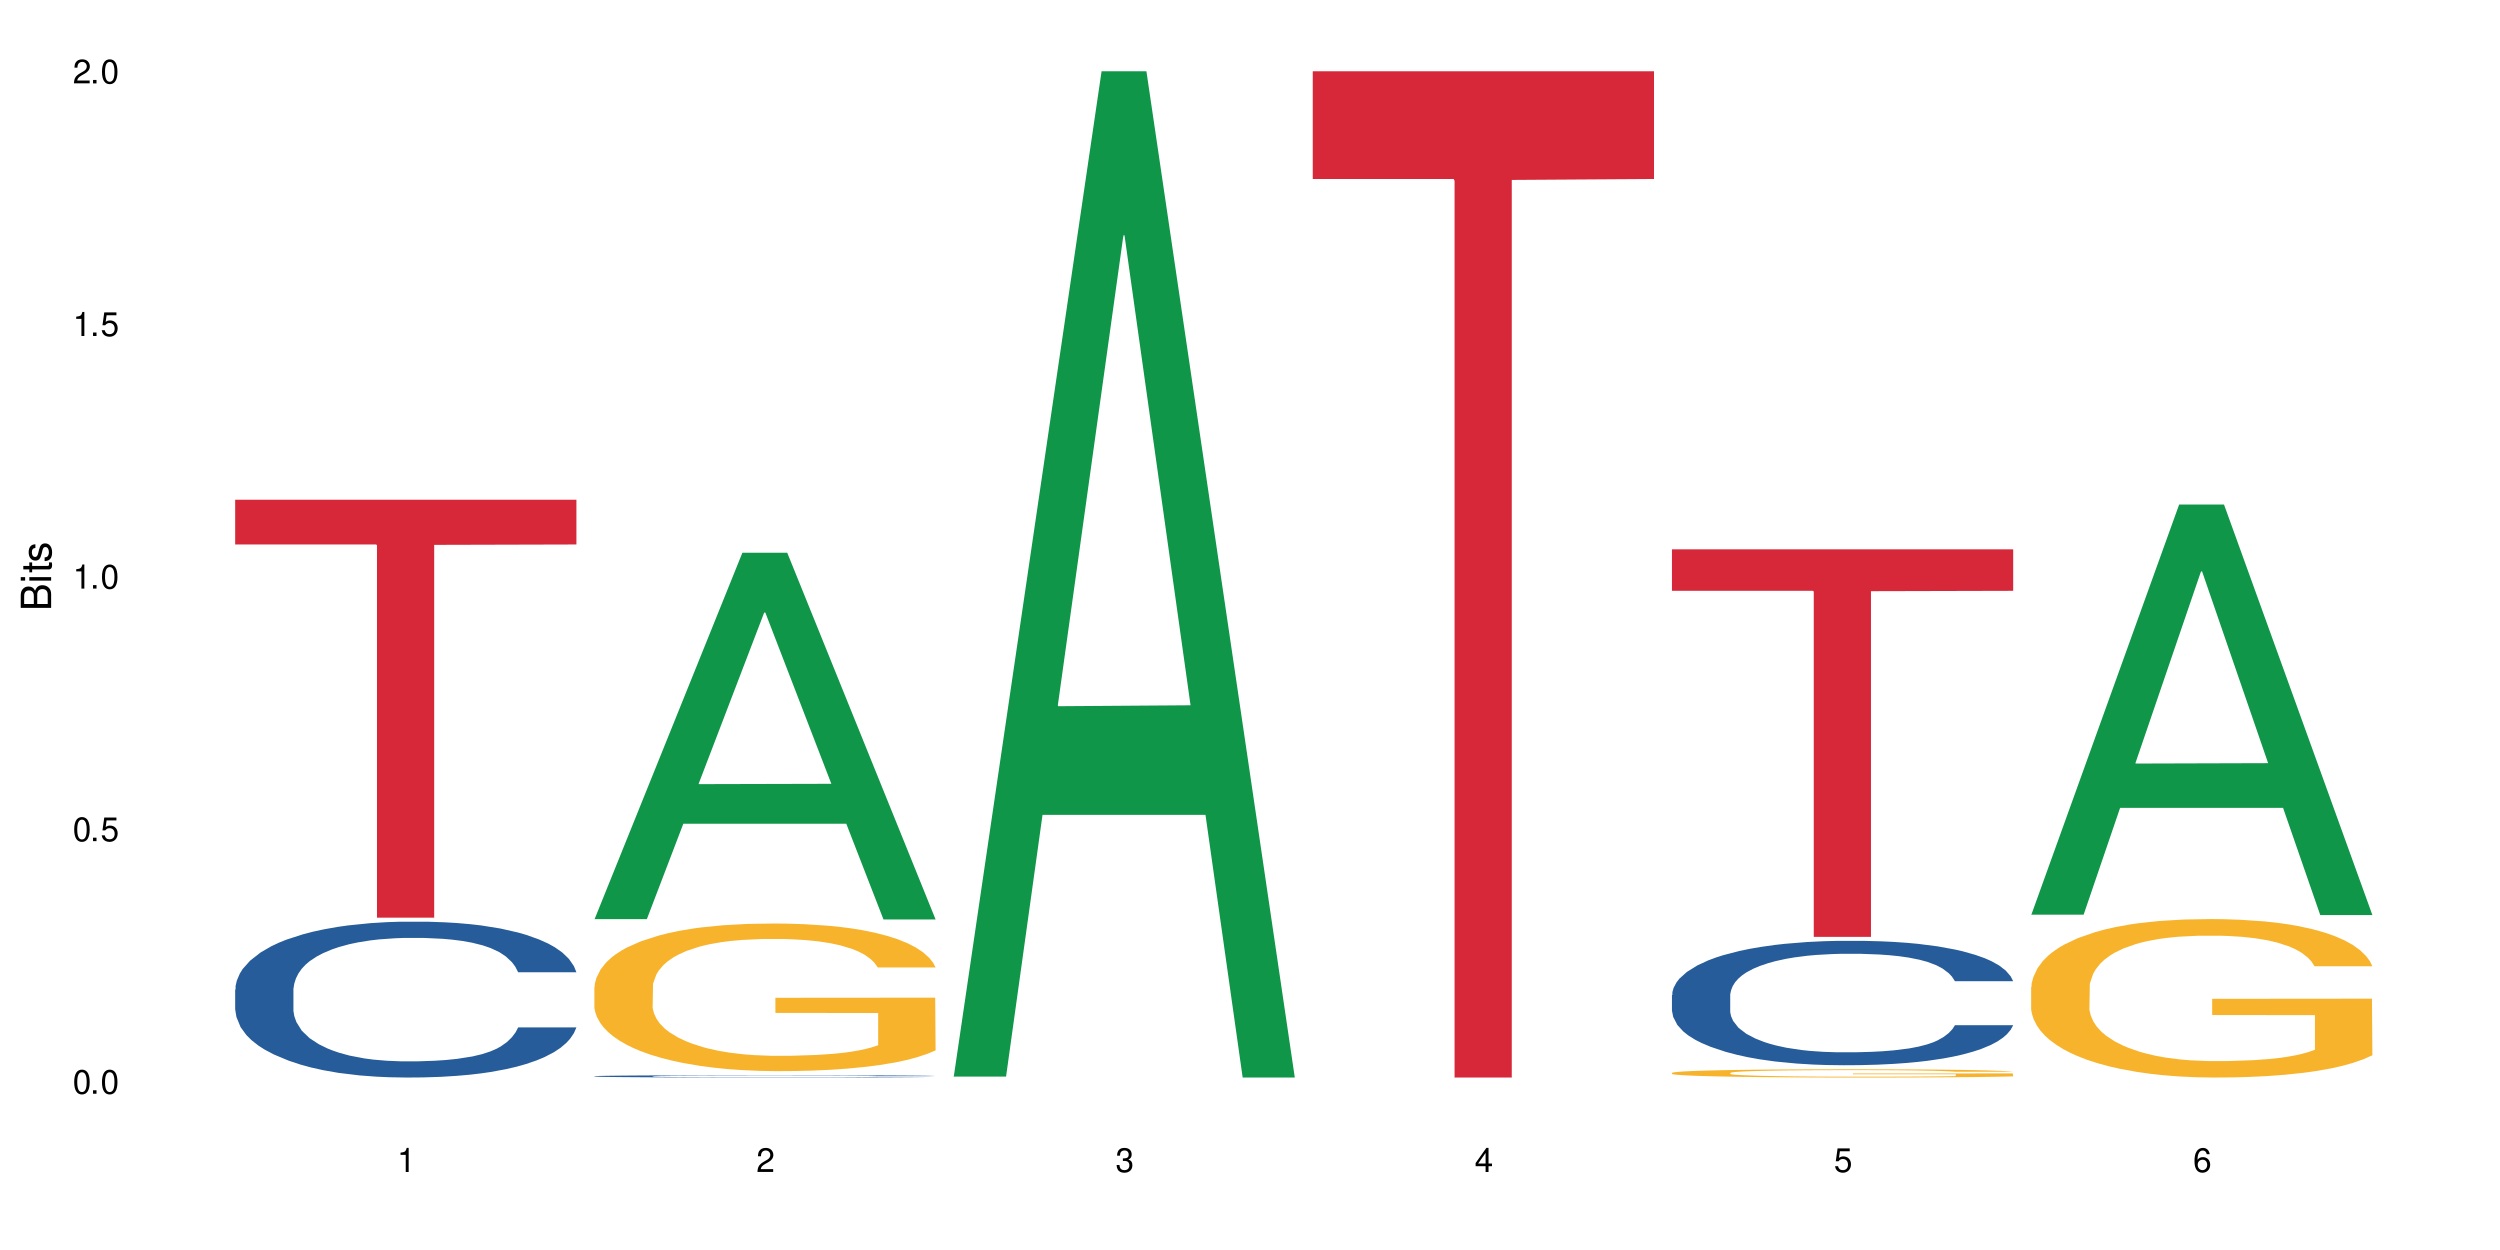
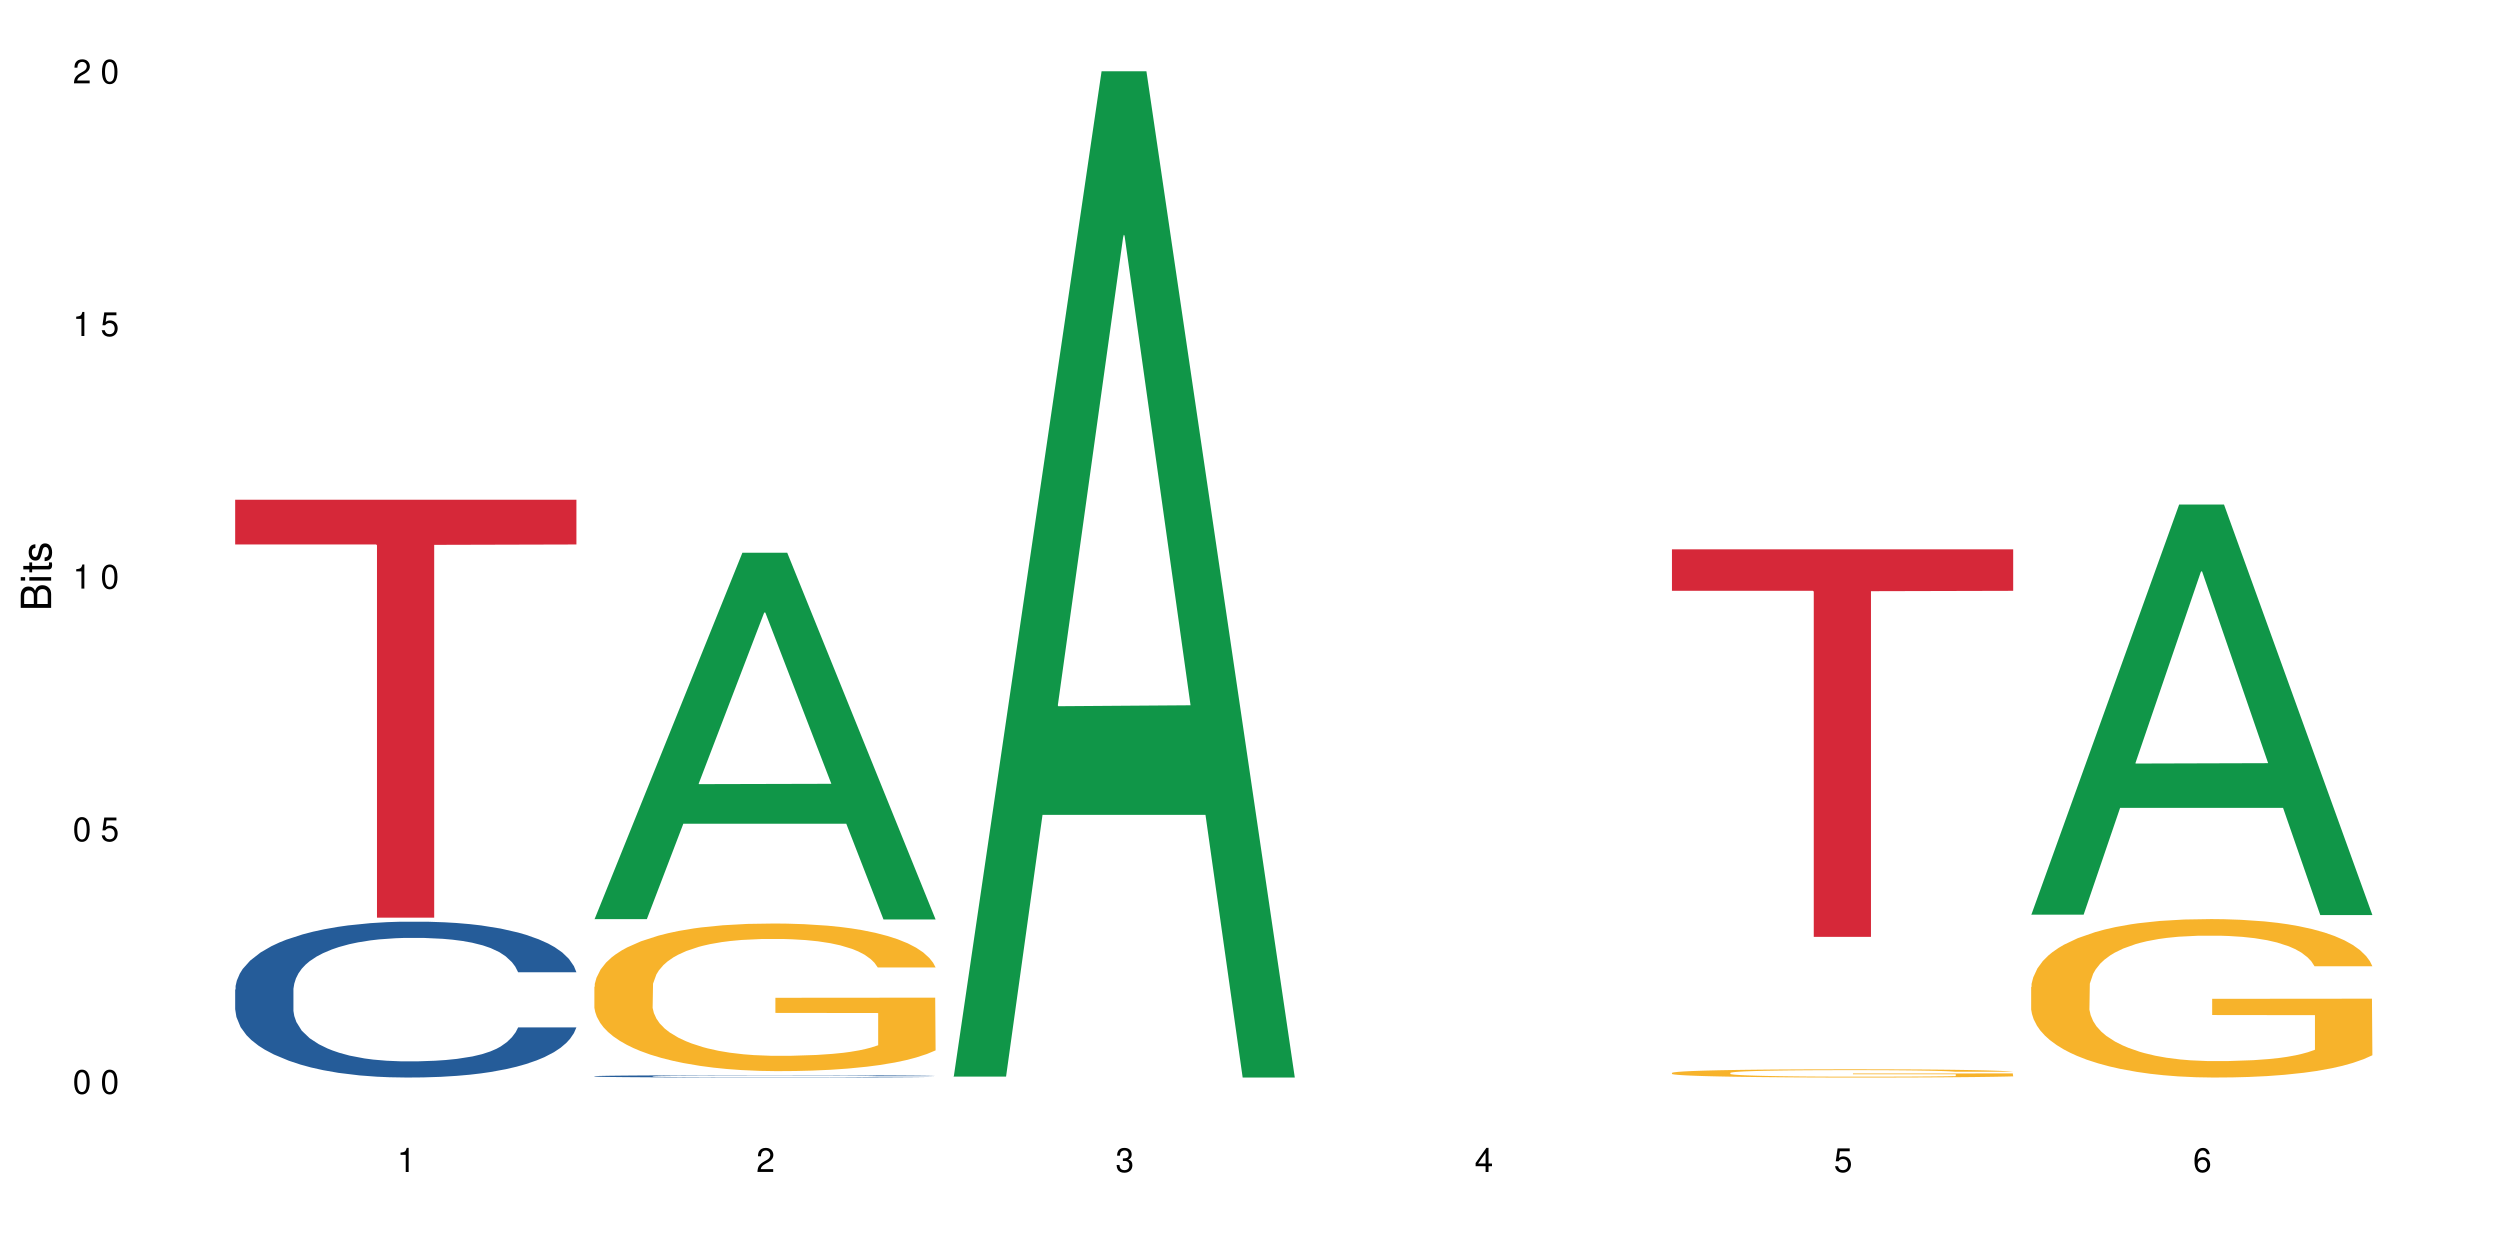
<svg xmlns="http://www.w3.org/2000/svg" xmlns:xlink="http://www.w3.org/1999/xlink" width="720" height="360" viewBox="0 0 720 360">
  <defs>
    <g>
      <g id="glyph-0-0">
</g>
      <g id="glyph-0-1">
        <path d="M 2.641 -6.938 C 2 -6.938 1.422 -6.656 1.078 -6.172 C 0.641 -5.562 0.406 -4.641 0.406 -3.359 C 0.406 -1.016 1.188 0.219 2.641 0.219 C 4.078 0.219 4.859 -1.016 4.859 -3.297 C 4.859 -4.641 4.656 -5.547 4.203 -6.172 C 3.844 -6.656 3.281 -6.938 2.641 -6.938 Z M 2.641 -6.188 C 3.547 -6.188 4 -5.25 4 -3.375 C 4 -1.406 3.562 -0.484 2.625 -0.484 C 1.734 -0.484 1.281 -1.438 1.281 -3.344 C 1.281 -5.25 1.734 -6.188 2.641 -6.188 Z M 2.641 -6.188 " />
      </g>
      <g id="glyph-0-2">
-         <path d="M 1.828 -1 L 0.828 -1 L 0.828 0 L 1.828 0 Z M 1.828 -1 " />
-       </g>
+         </g>
      <g id="glyph-0-3">
        <path d="M 4.562 -6.797 L 1.062 -6.797 L 0.547 -3.094 L 1.328 -3.094 C 1.719 -3.562 2.047 -3.734 2.578 -3.734 C 3.484 -3.734 4.062 -3.109 4.062 -2.094 C 4.062 -1.125 3.484 -0.531 2.578 -0.531 C 1.828 -0.531 1.375 -0.906 1.188 -1.672 L 0.328 -1.672 C 0.453 -1.109 0.547 -0.844 0.75 -0.594 C 1.125 -0.078 1.828 0.219 2.594 0.219 C 3.969 0.219 4.922 -0.781 4.922 -2.219 C 4.922 -3.562 4.031 -4.484 2.719 -4.484 C 2.25 -4.484 1.859 -4.359 1.469 -4.062 L 1.734 -5.969 L 4.562 -5.969 Z M 4.562 -6.797 " />
      </g>
      <g id="glyph-0-4">
        <path d="M 2.484 -4.938 L 2.484 0 L 3.328 0 L 3.328 -6.938 L 2.766 -6.938 C 2.469 -5.875 2.281 -5.734 0.984 -5.562 L 0.984 -4.938 Z M 2.484 -4.938 " />
      </g>
      <g id="glyph-0-5">
        <path d="M 4.859 -0.828 L 1.281 -0.828 C 1.359 -1.406 1.672 -1.781 2.5 -2.281 L 3.469 -2.828 C 4.406 -3.344 4.906 -4.062 4.906 -4.906 C 4.906 -5.484 4.672 -6.031 4.266 -6.406 C 3.859 -6.766 3.375 -6.938 2.719 -6.938 C 1.859 -6.938 1.219 -6.625 0.844 -6.031 C 0.609 -5.672 0.5 -5.234 0.484 -4.531 L 1.328 -4.531 C 1.359 -5.016 1.406 -5.281 1.531 -5.516 C 1.75 -5.938 2.188 -6.203 2.703 -6.203 C 3.469 -6.203 4.031 -5.641 4.031 -4.891 C 4.031 -4.344 3.719 -3.859 3.125 -3.516 L 2.234 -3 C 0.812 -2.172 0.406 -1.531 0.328 -0.016 L 4.859 -0.016 Z M 4.859 -0.828 " />
      </g>
      <g id="glyph-0-6">
        <path d="M 2.125 -3.188 L 2.578 -3.188 C 3.5 -3.188 3.984 -2.766 3.984 -1.922 C 3.984 -1.062 3.469 -0.531 2.594 -0.531 C 1.656 -0.531 1.203 -1 1.156 -2.016 L 0.312 -2.016 C 0.344 -1.453 0.438 -1.094 0.609 -0.781 C 0.953 -0.109 1.625 0.219 2.547 0.219 C 3.953 0.219 4.859 -0.625 4.859 -1.938 C 4.859 -2.828 4.516 -3.297 3.703 -3.594 C 4.344 -3.844 4.656 -4.328 4.656 -5.031 C 4.656 -6.219 3.875 -6.938 2.578 -6.938 C 1.203 -6.938 0.484 -6.172 0.453 -4.703 L 1.297 -4.703 C 1.312 -5.125 1.344 -5.359 1.453 -5.578 C 1.641 -5.969 2.062 -6.203 2.594 -6.203 C 3.344 -6.203 3.797 -5.75 3.797 -5 C 3.797 -4.516 3.609 -4.219 3.25 -4.047 C 3.016 -3.953 2.703 -3.922 2.125 -3.906 Z M 2.125 -3.188 " />
      </g>
      <g id="glyph-0-7">
        <path d="M 3.141 -1.672 L 3.141 0 L 3.984 0 L 3.984 -1.672 L 4.984 -1.672 L 4.984 -2.438 L 3.984 -2.438 L 3.984 -6.938 L 3.359 -6.938 L 0.266 -2.578 L 0.266 -1.672 Z M 3.141 -2.438 L 1 -2.438 L 3.141 -5.5 Z M 3.141 -2.438 " />
      </g>
      <g id="glyph-0-8">
        <path d="M 4.781 -5.125 C 4.609 -6.266 3.891 -6.938 2.844 -6.938 C 2.094 -6.938 1.422 -6.578 1.031 -5.953 C 0.594 -5.266 0.406 -4.422 0.406 -3.172 C 0.406 -2 0.578 -1.25 0.984 -0.641 C 1.359 -0.078 1.953 0.219 2.703 0.219 C 3.984 0.219 4.922 -0.75 4.922 -2.094 C 4.922 -3.375 4.062 -4.281 2.844 -4.281 C 2.172 -4.281 1.641 -4.031 1.281 -3.516 C 1.281 -5.234 1.828 -6.188 2.797 -6.188 C 3.391 -6.188 3.797 -5.797 3.938 -5.125 Z M 2.734 -3.531 C 3.547 -3.531 4.062 -2.953 4.062 -2.031 C 4.062 -1.156 3.484 -0.531 2.703 -0.531 C 1.922 -0.531 1.328 -1.188 1.328 -2.078 C 1.328 -2.938 1.906 -3.531 2.734 -3.531 Z M 2.734 -3.531 " />
      </g>
      <g id="glyph-1-0">
</g>
      <g id="glyph-1-1">
        <path d="M 0 -0.953 L 0 -4.891 C 0 -5.719 -0.234 -6.344 -0.734 -6.797 C -1.188 -7.234 -1.812 -7.469 -2.5 -7.469 C -3.547 -7.469 -4.188 -7 -4.625 -5.875 C -4.984 -6.688 -5.625 -7.094 -6.531 -7.094 C -7.172 -7.094 -7.734 -6.859 -8.141 -6.391 C -8.562 -5.922 -8.75 -5.344 -8.75 -4.5 L -8.75 -0.953 Z M -4.984 -2.062 L -7.766 -2.062 L -7.766 -4.219 C -7.766 -4.844 -7.688 -5.203 -7.453 -5.5 C -7.219 -5.812 -6.859 -5.969 -6.375 -5.969 C -5.891 -5.969 -5.531 -5.812 -5.297 -5.5 C -5.062 -5.203 -4.984 -4.844 -4.984 -4.219 Z M -0.984 -2.062 L -4 -2.062 L -4 -4.781 C -4 -5.766 -3.438 -6.359 -2.484 -6.359 C -1.547 -6.359 -0.984 -5.766 -0.984 -4.781 Z M -0.984 -2.062 " />
      </g>
      <g id="glyph-1-2">
        <path d="M -6.281 -1.797 L -6.281 -0.797 L 0 -0.797 L 0 -1.797 Z M -8.75 -1.797 L -8.75 -0.797 L -7.484 -0.797 L -7.484 -1.797 Z M -8.75 -1.797 " />
      </g>
      <g id="glyph-1-3">
        <path d="M -6.281 -3.047 L -6.281 -2.016 L -8.016 -2.016 L -8.016 -1.016 L -6.281 -1.016 L -6.281 -0.172 L -5.469 -0.172 L -5.469 -1.016 L -0.719 -1.016 C -0.078 -1.016 0.281 -1.453 0.281 -2.234 C 0.281 -2.5 0.25 -2.719 0.188 -3.047 L -0.641 -3.047 C -0.609 -2.906 -0.594 -2.766 -0.594 -2.562 C -0.594 -2.141 -0.719 -2.016 -1.156 -2.016 L -5.469 -2.016 L -5.469 -3.047 Z M -6.281 -3.047 " />
      </g>
      <g id="glyph-1-4">
        <path d="M -4.531 -5.25 C -5.766 -5.25 -6.469 -4.422 -6.469 -2.969 C -6.469 -1.516 -5.719 -0.562 -4.547 -0.562 C -3.562 -0.562 -3.094 -1.062 -2.734 -2.562 L -2.516 -3.484 C -2.344 -4.188 -2.094 -4.469 -1.641 -4.469 C -1.047 -4.469 -0.641 -3.875 -0.641 -3 C -0.641 -2.453 -0.797 -2 -1.062 -1.75 C -1.25 -1.594 -1.422 -1.531 -1.875 -1.469 L -1.875 -0.406 C -0.422 -0.453 0.281 -1.266 0.281 -2.922 C 0.281 -4.5 -0.5 -5.516 -1.719 -5.516 C -2.656 -5.516 -3.172 -4.984 -3.469 -3.734 L -3.703 -2.766 C -3.891 -1.953 -4.156 -1.609 -4.594 -1.609 C -5.188 -1.609 -5.547 -2.125 -5.547 -2.938 C -5.547 -3.75 -5.203 -4.172 -4.531 -4.203 Z M -4.531 -5.25 " />
      </g>
    </g>
  </defs>
  <rect x="-72" y="-36" width="864" height="432" fill="rgb(100%, 100%, 100%)" fill-opacity="1" />
  <path fill-rule="nonzero" fill="rgb(14.51%, 36.078%, 60%)" fill-opacity="1" d="M 67.73 284.98 L 67.852 284.941 L 67.852 283.957 L 68.211 282.398 L 69.051 280.43 L 69.887 279.074 L 72.047 276.656 L 75.043 274.316 L 78.156 272.512 L 80.434 271.445 L 82.473 270.625 L 87.145 269.109 L 90.145 268.328 L 93.379 267.629 L 97.332 266.934 L 100.211 266.523 L 106.684 265.867 L 111.477 265.578 L 115.191 265.457 L 123.223 265.457 L 128.016 265.621 L 131.492 265.824 L 135.324 266.152 L 138.562 266.523 L 144.195 267.426 L 149.227 268.574 L 151.504 269.23 L 155.102 270.504 L 157.855 271.734 L 159.773 272.801 L 161.934 274.316 L 163.848 276.164 L 165.289 278.254 L 166.008 280.02 L 149.227 280.02 L 148.391 278.379 L 147.43 277.105 L 145.633 275.426 L 143.836 274.234 L 141.316 273.047 L 139.039 272.266 L 135.926 271.488 L 133.168 270.996 L 130.293 270.625 L 127.535 270.379 L 122.262 270.133 L 116.148 270.133 L 113.871 270.215 L 109.199 270.543 L 106.684 270.832 L 103.086 271.406 L 100.57 271.938 L 97.574 272.758 L 95.535 273.457 L 93.02 274.523 L 91.223 275.465 L 89.184 276.82 L 87.984 277.844 L 86.906 278.992 L 85.949 280.348 L 85.23 281.781 L 84.75 283.301 L 84.508 284.777 L 84.508 291.137 L 84.75 292.613 L 85.348 294.336 L 86.906 296.836 L 89.184 299.012 L 91.82 300.734 L 94.336 301.965 L 95.777 302.539 L 97.691 303.195 L 100.688 304.016 L 105.004 304.836 L 107.52 305.164 L 111.355 305.492 L 115.312 305.656 L 120.586 305.656 L 125.258 305.492 L 128.375 305.285 L 131.609 304.957 L 136.043 304.262 L 138.801 303.605 L 141.199 302.824 L 142.996 302.047 L 144.195 301.391 L 145.992 300.117 L 147.43 298.723 L 148.508 297.289 L 149.227 295.895 L 166.008 295.895 L 165.289 297.535 L 164.207 299.133 L 163.129 300.324 L 161.453 301.758 L 159.535 303.031 L 156.777 304.465 L 154.5 305.41 L 151.504 306.438 L 148.75 307.215 L 145.754 307.914 L 141.316 308.734 L 138.441 309.145 L 135.324 309.512 L 131.609 309.84 L 126.938 310.129 L 121.902 310.293 L 117.227 310.332 L 112.195 310.25 L 108.48 310.086 L 103.566 309.719 L 97.453 308.98 L 93.02 308.199 L 89.543 307.422 L 86.547 306.602 L 83.191 305.492 L 78.875 303.688 L 76.238 302.293 L 74.441 301.145 L 72.406 299.543 L 70.969 298.109 L 69.289 295.812 L 68.09 292.898 L 67.73 290.645 Z M 67.73 284.98 " />
  <path fill-rule="nonzero" fill="rgb(83.922%, 15.686%, 22.353%)" fill-opacity="1" d="M 67.73 143.926 L 166.008 143.926 L 166.008 156.809 L 125.047 156.922 L 125.047 264.293 L 108.57 264.293 L 108.57 157.035 L 108.332 156.809 L 67.73 156.809 Z M 67.73 143.926 " />
  <path fill-rule="nonzero" fill="rgb(6.275%, 58.824%, 28.235%)" fill-opacity="1" d="M 171.18 264.707 L 171.285 264.609 L 213.809 159.191 L 226.723 159.191 L 269.453 264.805 L 254.441 264.805 L 243.73 237.238 L 196.797 237.238 L 186.297 264.707 L 171.18 264.707 L 201.312 225.832 L 239.426 225.734 L 220.422 176.445 L 220.211 176.348 L 220 176.645 L 201.207 225.734 L 201.312 225.832 Z M 171.18 264.707 " />
  <path fill-rule="nonzero" fill="rgb(14.51%, 36.078%, 60%)" fill-opacity="1" d="M 171.18 309.949 L 171.297 309.945 L 171.297 309.934 L 171.66 309.91 L 172.496 309.879 L 173.336 309.859 L 175.492 309.82 L 178.488 309.785 L 181.605 309.758 L 183.883 309.742 L 185.922 309.73 L 190.594 309.707 L 193.59 309.695 L 196.828 309.684 L 200.781 309.672 L 203.656 309.668 L 210.129 309.656 L 214.922 309.652 L 231.461 309.652 L 234.938 309.656 L 238.773 309.66 L 242.008 309.668 L 247.641 309.68 L 252.676 309.699 L 254.953 309.707 L 258.547 309.727 L 261.305 309.746 L 263.223 309.762 L 265.379 309.785 L 267.297 309.812 L 268.734 309.844 L 269.453 309.871 L 252.676 309.871 L 251.836 309.848 L 250.879 309.828 L 249.082 309.801 L 247.281 309.785 L 244.766 309.766 L 242.488 309.754 L 239.371 309.742 L 236.617 309.734 L 233.738 309.73 L 230.984 309.727 L 225.711 309.723 L 217.32 309.723 L 212.645 309.727 L 210.129 309.734 L 206.535 309.742 L 204.016 309.75 L 201.02 309.762 L 198.984 309.773 L 196.469 309.789 L 194.668 309.805 L 192.633 309.824 L 191.434 309.84 L 190.355 309.855 L 189.395 309.879 L 188.676 309.898 L 188.199 309.922 L 187.957 309.945 L 187.957 310.039 L 188.199 310.062 L 188.797 310.09 L 190.355 310.129 L 192.633 310.16 L 195.27 310.188 L 197.785 310.207 L 199.223 310.215 L 201.141 310.223 L 204.137 310.238 L 208.453 310.25 L 210.969 310.254 L 214.805 310.258 L 218.758 310.262 L 224.031 310.262 L 228.707 310.258 L 231.82 310.254 L 235.059 310.25 L 239.492 310.242 L 242.25 310.23 L 244.645 310.219 L 246.445 310.207 L 247.641 310.195 L 249.441 310.176 L 250.879 310.156 L 251.957 310.133 L 252.676 310.113 L 269.453 310.113 L 268.734 310.137 L 267.656 310.164 L 266.578 310.18 L 264.898 310.203 L 262.984 310.223 L 260.227 310.242 L 257.949 310.258 L 254.953 310.273 L 252.195 310.285 L 249.199 310.297 L 244.766 310.309 L 241.891 310.312 L 238.773 310.32 L 235.059 310.324 L 230.383 310.328 L 225.352 310.332 L 215.645 310.332 L 211.926 310.328 L 207.012 310.324 L 200.902 310.312 L 196.469 310.301 L 192.992 310.289 L 189.996 310.277 L 186.641 310.258 L 182.324 310.23 L 179.688 310.211 L 177.891 310.191 L 175.852 310.168 L 174.414 310.148 L 172.738 310.113 L 171.539 310.066 L 171.18 310.035 Z M 171.18 309.949 " />
  <path fill-rule="nonzero" fill="rgb(96.863%, 70.196%, 16.863%)" fill-opacity="1" d="M 171.18 284.18 L 171.297 284.141 L 171.297 283.363 L 171.777 281.617 L 172.977 279.211 L 174.535 277.23 L 176.211 275.676 L 177.293 274.863 L 179.09 273.695 L 180.648 272.844 L 184.602 271.094 L 189.637 269.465 L 192.391 268.766 L 195.508 268.105 L 199.941 267.367 L 201.98 267.098 L 208.211 266.477 L 215.281 266.086 L 223.074 265.969 L 226.668 266.008 L 231.582 266.164 L 238.293 266.59 L 242.129 266.98 L 245.125 267.367 L 248.242 267.871 L 252.078 268.648 L 255.672 269.582 L 258.547 270.512 L 261.426 271.68 L 263.82 272.922 L 265.859 274.277 L 267.656 275.91 L 268.734 277.27 L 269.453 278.629 L 252.797 278.629 L 251.836 277.27 L 250.758 276.219 L 248.961 274.938 L 247.164 274.008 L 245.363 273.27 L 242.008 272.262 L 239.133 271.641 L 235.539 271.094 L 232.062 270.746 L 228.105 270.512 L 225.711 270.434 L 219.359 270.434 L 213.605 270.707 L 210.25 271.02 L 207.852 271.328 L 204.496 271.91 L 202.461 272.375 L 201.262 272.688 L 197.664 273.891 L 195.27 274.977 L 193.949 275.715 L 192.273 276.879 L 191.074 277.93 L 189.754 279.48 L 189.035 280.648 L 188.078 283.289 L 187.957 290.277 L 188.316 291.754 L 189.035 293.344 L 189.996 294.742 L 191.434 296.219 L 192.871 297.344 L 195.387 298.859 L 197.547 299.867 L 199.223 300.527 L 202.461 301.574 L 203.777 301.926 L 206.895 302.625 L 210.129 303.168 L 214.086 303.633 L 217.082 303.867 L 221.875 304.062 L 227.988 304.062 L 235.18 303.828 L 239.73 303.516 L 242.848 303.207 L 244.887 302.934 L 247.402 302.508 L 249.199 302.121 L 250.879 301.691 L 252.914 301.031 L 252.914 291.754 L 223.312 291.715 L 223.312 287.363 L 269.336 287.324 L 269.453 302.508 L 266.938 303.555 L 263.82 304.566 L 260.824 305.344 L 257.711 306.004 L 253.273 306.738 L 249.68 307.207 L 244.168 307.75 L 239.133 308.098 L 233.859 308.332 L 229.184 308.449 L 223.672 308.488 L 218.758 308.41 L 213.484 308.176 L 209.289 307.867 L 205.457 307.477 L 201.621 306.973 L 196.828 306.156 L 193.711 305.496 L 190.473 304.684 L 187.238 303.711 L 184.363 302.664 L 182.445 301.848 L 180.527 300.914 L 178.488 299.75 L 176.57 298.43 L 175.133 297.227 L 173.816 295.867 L 172.855 294.586 L 171.898 292.84 L 171.418 291.441 L 171.18 290.238 Z M 171.18 284.18 " />
  <path fill-rule="nonzero" fill="rgb(6.275%, 58.824%, 28.235%)" fill-opacity="1" d="M 274.629 310.059 L 274.73 309.789 L 317.254 20.527 L 330.168 20.527 L 372.902 310.332 L 357.887 310.332 L 347.18 234.684 L 300.246 234.684 L 289.746 310.059 L 274.629 310.059 L 304.762 203.391 L 342.875 203.117 L 323.871 67.875 L 323.66 67.602 L 323.449 68.418 L 304.656 203.117 L 304.762 203.391 Z M 274.629 310.059 " />
-   <path fill-rule="nonzero" fill="rgb(83.922%, 15.686%, 22.353%)" fill-opacity="1" d="M 378.074 20.527 L 476.352 20.527 L 476.352 51.547 L 435.391 51.82 L 435.391 310.332 L 418.914 310.332 L 418.914 52.094 L 418.676 51.547 L 378.074 51.547 Z M 378.074 20.527 " />
-   <path fill-rule="nonzero" fill="rgb(14.51%, 36.078%, 60%)" fill-opacity="1" d="M 481.523 286.555 L 481.645 286.523 L 481.645 285.738 L 482.004 284.492 L 482.84 282.922 L 483.68 281.84 L 485.836 279.91 L 488.832 278.043 L 491.949 276.602 L 494.227 275.75 L 496.266 275.098 L 500.938 273.887 L 503.934 273.262 L 507.172 272.707 L 511.125 272.148 L 514 271.824 L 520.473 271.301 L 525.27 271.07 L 528.984 270.973 L 537.012 270.973 L 541.809 271.102 L 545.281 271.266 L 549.117 271.527 L 552.352 271.824 L 557.984 272.543 L 563.02 273.461 L 565.297 273.984 L 568.891 275 L 571.648 275.98 L 573.566 276.832 L 575.723 278.043 L 577.641 279.516 L 579.078 281.188 L 579.797 282.594 L 563.02 282.594 L 562.18 281.285 L 561.223 280.27 L 559.426 278.926 L 557.625 277.977 L 555.109 277.027 L 552.832 276.406 L 549.715 275.785 L 546.961 275.391 L 544.082 275.098 L 541.328 274.902 L 536.055 274.703 L 529.941 274.703 L 527.664 274.77 L 522.992 275.031 L 520.473 275.262 L 516.879 275.719 L 514.363 276.145 L 511.367 276.801 L 509.328 277.355 L 506.812 278.207 L 505.012 278.961 L 502.977 280.039 L 501.777 280.859 L 500.699 281.777 L 499.738 282.855 L 499.02 284.004 L 498.543 285.215 L 498.301 286.391 L 498.301 291.469 L 498.543 292.645 L 499.141 294.02 L 500.699 296.02 L 502.977 297.754 L 505.613 299.129 L 508.129 300.109 L 509.566 300.57 L 511.484 301.094 L 514.48 301.746 L 518.797 302.402 L 521.312 302.664 L 525.148 302.926 L 529.102 303.059 L 534.375 303.059 L 539.051 302.926 L 542.168 302.762 L 545.402 302.5 L 549.836 301.945 L 552.594 301.418 L 554.988 300.797 L 556.789 300.176 L 557.984 299.652 L 559.785 298.637 L 561.223 297.523 L 562.301 296.379 L 563.02 295.266 L 579.797 295.266 L 579.078 296.574 L 578 297.852 L 576.922 298.801 L 575.246 299.945 L 573.328 300.961 L 570.57 302.109 L 568.293 302.859 L 565.297 303.68 L 562.539 304.301 L 559.543 304.859 L 555.109 305.512 L 552.234 305.84 L 549.117 306.133 L 545.402 306.395 L 540.727 306.625 L 535.695 306.758 L 531.02 306.789 L 525.988 306.723 L 522.27 306.594 L 517.359 306.297 L 511.246 305.707 L 506.812 305.086 L 503.336 304.465 L 500.34 303.809 L 496.984 302.926 L 492.668 301.484 L 490.031 300.371 L 488.234 299.457 L 486.195 298.18 L 484.758 297.031 L 483.082 295.199 L 481.883 292.875 L 481.523 291.074 Z M 481.523 286.555 " />
  <path fill-rule="nonzero" fill="rgb(96.863%, 70.196%, 16.863%)" fill-opacity="1" d="M 481.523 308.973 L 481.645 308.969 L 481.645 308.926 L 482.121 308.828 L 483.32 308.695 L 484.879 308.582 L 486.555 308.496 L 487.637 308.449 L 489.434 308.387 L 490.992 308.336 L 494.945 308.238 L 499.98 308.148 L 502.734 308.109 L 505.852 308.074 L 510.285 308.031 L 512.324 308.016 L 518.555 307.98 L 525.629 307.961 L 533.418 307.953 L 537.012 307.957 L 541.926 307.965 L 548.637 307.988 L 552.473 308.008 L 555.469 308.031 L 558.586 308.059 L 562.422 308.102 L 566.016 308.156 L 568.891 308.207 L 571.77 308.273 L 574.164 308.344 L 576.203 308.418 L 578 308.508 L 579.078 308.586 L 579.797 308.66 L 563.141 308.66 L 562.18 308.586 L 561.102 308.527 L 559.305 308.457 L 557.508 308.402 L 555.711 308.363 L 552.352 308.305 L 549.477 308.27 L 545.883 308.238 L 542.406 308.219 L 538.449 308.207 L 536.055 308.203 L 529.703 308.203 L 523.949 308.219 L 520.594 308.234 L 518.195 308.254 L 514.84 308.285 L 512.805 308.312 L 511.605 308.328 L 508.008 308.395 L 505.613 308.457 L 504.293 308.5 L 502.617 308.562 L 501.418 308.621 L 500.098 308.711 L 499.379 308.773 L 498.422 308.922 L 498.301 309.312 L 498.66 309.395 L 499.379 309.484 L 500.34 309.562 L 501.777 309.645 L 503.215 309.707 L 505.73 309.793 L 507.891 309.852 L 509.566 309.887 L 512.805 309.945 L 514.121 309.965 L 517.238 310.004 L 520.473 310.035 L 524.43 310.062 L 527.426 310.074 L 532.219 310.086 L 538.332 310.086 L 545.523 310.07 L 550.078 310.055 L 553.191 310.035 L 555.23 310.023 L 559.543 309.977 L 561.223 309.953 L 563.258 309.914 L 563.258 309.395 L 533.656 309.395 L 533.656 309.152 L 579.68 309.148 L 579.797 309.996 L 577.281 310.055 L 574.164 310.113 L 571.168 310.156 L 568.055 310.195 L 563.617 310.234 L 560.023 310.262 L 554.512 310.293 L 549.477 310.312 L 544.203 310.324 L 539.531 310.332 L 534.016 310.332 L 529.102 310.328 L 523.828 310.316 L 519.637 310.297 L 515.801 310.277 L 511.965 310.246 L 507.172 310.203 L 504.055 310.164 L 500.82 310.121 L 497.582 310.066 L 494.707 310.008 L 492.789 309.961 L 490.871 309.91 L 488.832 309.844 L 486.918 309.77 L 485.477 309.703 L 484.16 309.625 L 483.199 309.555 L 482.242 309.457 L 481.762 309.379 L 481.523 309.312 Z M 481.523 308.973 " />
  <path fill-rule="nonzero" fill="rgb(83.922%, 15.686%, 22.353%)" fill-opacity="1" d="M 481.523 158.211 L 579.797 158.211 L 579.797 170.156 L 538.84 170.262 L 538.84 269.809 L 522.363 269.809 L 522.363 170.367 L 522.121 170.156 L 481.523 170.156 Z M 481.523 158.211 " />
  <path fill-rule="nonzero" fill="rgb(6.275%, 58.824%, 28.235%)" fill-opacity="1" d="M 584.973 263.418 L 585.074 263.309 L 627.598 145.297 L 640.512 145.297 L 683.246 263.531 L 668.23 263.531 L 657.523 232.668 L 610.59 232.668 L 600.09 263.418 L 584.973 263.418 L 615.105 219.902 L 653.219 219.789 L 634.215 164.613 L 634.004 164.504 L 633.793 164.836 L 615 219.789 L 615.105 219.902 Z M 584.973 263.418 " />
  <path fill-rule="nonzero" fill="rgb(96.863%, 70.196%, 16.863%)" fill-opacity="1" d="M 584.973 284.242 L 585.09 284.199 L 585.09 283.367 L 585.57 281.492 L 586.77 278.906 L 588.328 276.781 L 590.004 275.113 L 591.082 274.238 L 592.883 272.988 L 594.438 272.07 L 598.395 270.195 L 603.426 268.445 L 606.184 267.695 L 609.301 266.988 L 613.734 266.195 L 615.773 265.902 L 622.004 265.234 L 629.074 264.82 L 636.867 264.695 L 640.461 264.734 L 645.375 264.902 L 652.086 265.359 L 655.922 265.777 L 658.918 266.195 L 662.035 266.738 L 665.867 267.57 L 669.465 268.57 L 672.34 269.57 L 675.215 270.82 L 677.613 272.156 L 679.652 273.613 L 681.449 275.363 L 682.527 276.824 L 683.246 278.281 L 666.586 278.281 L 665.629 276.824 L 664.551 275.699 L 662.754 274.32 L 660.953 273.32 L 659.156 272.531 L 655.801 271.445 L 652.926 270.781 L 649.328 270.195 L 645.855 269.82 L 641.898 269.57 L 639.504 269.488 L 633.148 269.488 L 627.398 269.777 L 624.043 270.113 L 621.645 270.445 L 618.289 271.07 L 616.25 271.57 L 615.055 271.906 L 611.457 273.195 L 609.059 274.363 L 607.742 275.156 L 606.062 276.406 L 604.867 277.531 L 603.547 279.199 L 602.828 280.449 L 601.871 283.281 L 601.75 290.785 L 602.109 292.367 L 602.828 294.078 L 603.789 295.578 L 605.227 297.16 L 606.664 298.371 L 609.18 299.996 L 611.336 301.078 L 613.016 301.789 L 616.25 302.914 L 617.57 303.289 L 620.688 304.039 L 623.922 304.621 L 627.875 305.121 L 630.871 305.371 L 635.668 305.582 L 641.777 305.582 L 648.969 305.332 L 653.523 304.996 L 656.641 304.664 L 658.676 304.371 L 661.195 303.914 L 662.992 303.496 L 664.672 303.039 L 666.707 302.332 L 666.707 292.367 L 637.105 292.328 L 637.105 287.66 L 683.125 287.617 L 683.246 303.914 L 680.73 305.039 L 677.613 306.121 L 674.617 306.957 L 671.5 307.664 L 667.066 308.457 L 663.473 308.957 L 657.957 309.539 L 652.926 309.914 L 647.652 310.164 L 642.977 310.289 L 637.465 310.332 L 632.551 310.25 L 627.277 310 L 623.082 309.664 L 619.246 309.25 L 615.414 308.707 L 610.617 307.832 L 607.504 307.125 L 604.266 306.246 L 601.031 305.207 L 598.156 304.082 L 596.238 303.207 L 594.32 302.207 L 592.281 300.953 L 590.363 299.539 L 588.926 298.246 L 587.609 296.785 L 586.648 295.41 L 585.691 293.535 L 585.211 292.035 L 584.973 290.742 Z M 584.973 284.242 " />
  <g fill="rgb(0%, 0%, 0%)" fill-opacity="1">
    <use xlink:href="#glyph-0-1" x="20.965" y="314.993" />
    <use xlink:href="#glyph-0-2" x="25.965" y="314.993" />
    <use xlink:href="#glyph-0-1" x="28.965" y="314.993" />
  </g>
  <g fill="rgb(0%, 0%, 0%)" fill-opacity="1">
    <use xlink:href="#glyph-0-1" x="20.965" y="242.251" />
    <use xlink:href="#glyph-0-2" x="25.965" y="242.251" />
    <use xlink:href="#glyph-0-3" x="28.965" y="242.251" />
  </g>
  <g fill="rgb(0%, 0%, 0%)" fill-opacity="1">
    <use xlink:href="#glyph-0-4" x="20.965" y="169.509" />
    <use xlink:href="#glyph-0-2" x="25.965" y="169.509" />
    <use xlink:href="#glyph-0-1" x="28.965" y="169.509" />
  </g>
  <g fill="rgb(0%, 0%, 0%)" fill-opacity="1">
    <use xlink:href="#glyph-0-4" x="20.965" y="96.767" />
    <use xlink:href="#glyph-0-2" x="25.965" y="96.767" />
    <use xlink:href="#glyph-0-3" x="28.965" y="96.767" />
  </g>
  <g fill="rgb(0%, 0%, 0%)" fill-opacity="1">
    <use xlink:href="#glyph-0-5" x="20.965" y="24.024" />
    <use xlink:href="#glyph-0-2" x="25.965" y="24.024" />
    <use xlink:href="#glyph-0-1" x="28.965" y="24.024" />
  </g>
  <g fill="rgb(0%, 0%, 0%)" fill-opacity="1">
    <use xlink:href="#glyph-0-4" x="114.367" y="337.532" />
  </g>
  <g fill="rgb(0%, 0%, 0%)" fill-opacity="1">
    <use xlink:href="#glyph-0-5" x="217.816" y="337.532" />
  </g>
  <g fill="rgb(0%, 0%, 0%)" fill-opacity="1">
    <use xlink:href="#glyph-0-6" x="321.266" y="337.532" />
  </g>
  <g fill="rgb(0%, 0%, 0%)" fill-opacity="1">
    <use xlink:href="#glyph-0-7" x="424.711" y="337.532" />
  </g>
  <g fill="rgb(0%, 0%, 0%)" fill-opacity="1">
    <use xlink:href="#glyph-0-3" x="528.16" y="337.532" />
  </g>
  <g fill="rgb(0%, 0%, 0%)" fill-opacity="1">
    <use xlink:href="#glyph-0-8" x="631.609" y="337.532" />
  </g>
  <g fill="rgb(0%, 0%, 0%)" fill-opacity="1">
    <use xlink:href="#glyph-1-1" x="14.725" y="176.012" />
    <use xlink:href="#glyph-1-2" x="14.725" y="168.012" />
    <use xlink:href="#glyph-1-3" x="14.725" y="165.012" />
    <use xlink:href="#glyph-1-4" x="14.725" y="162.012" />
  </g>
</svg>